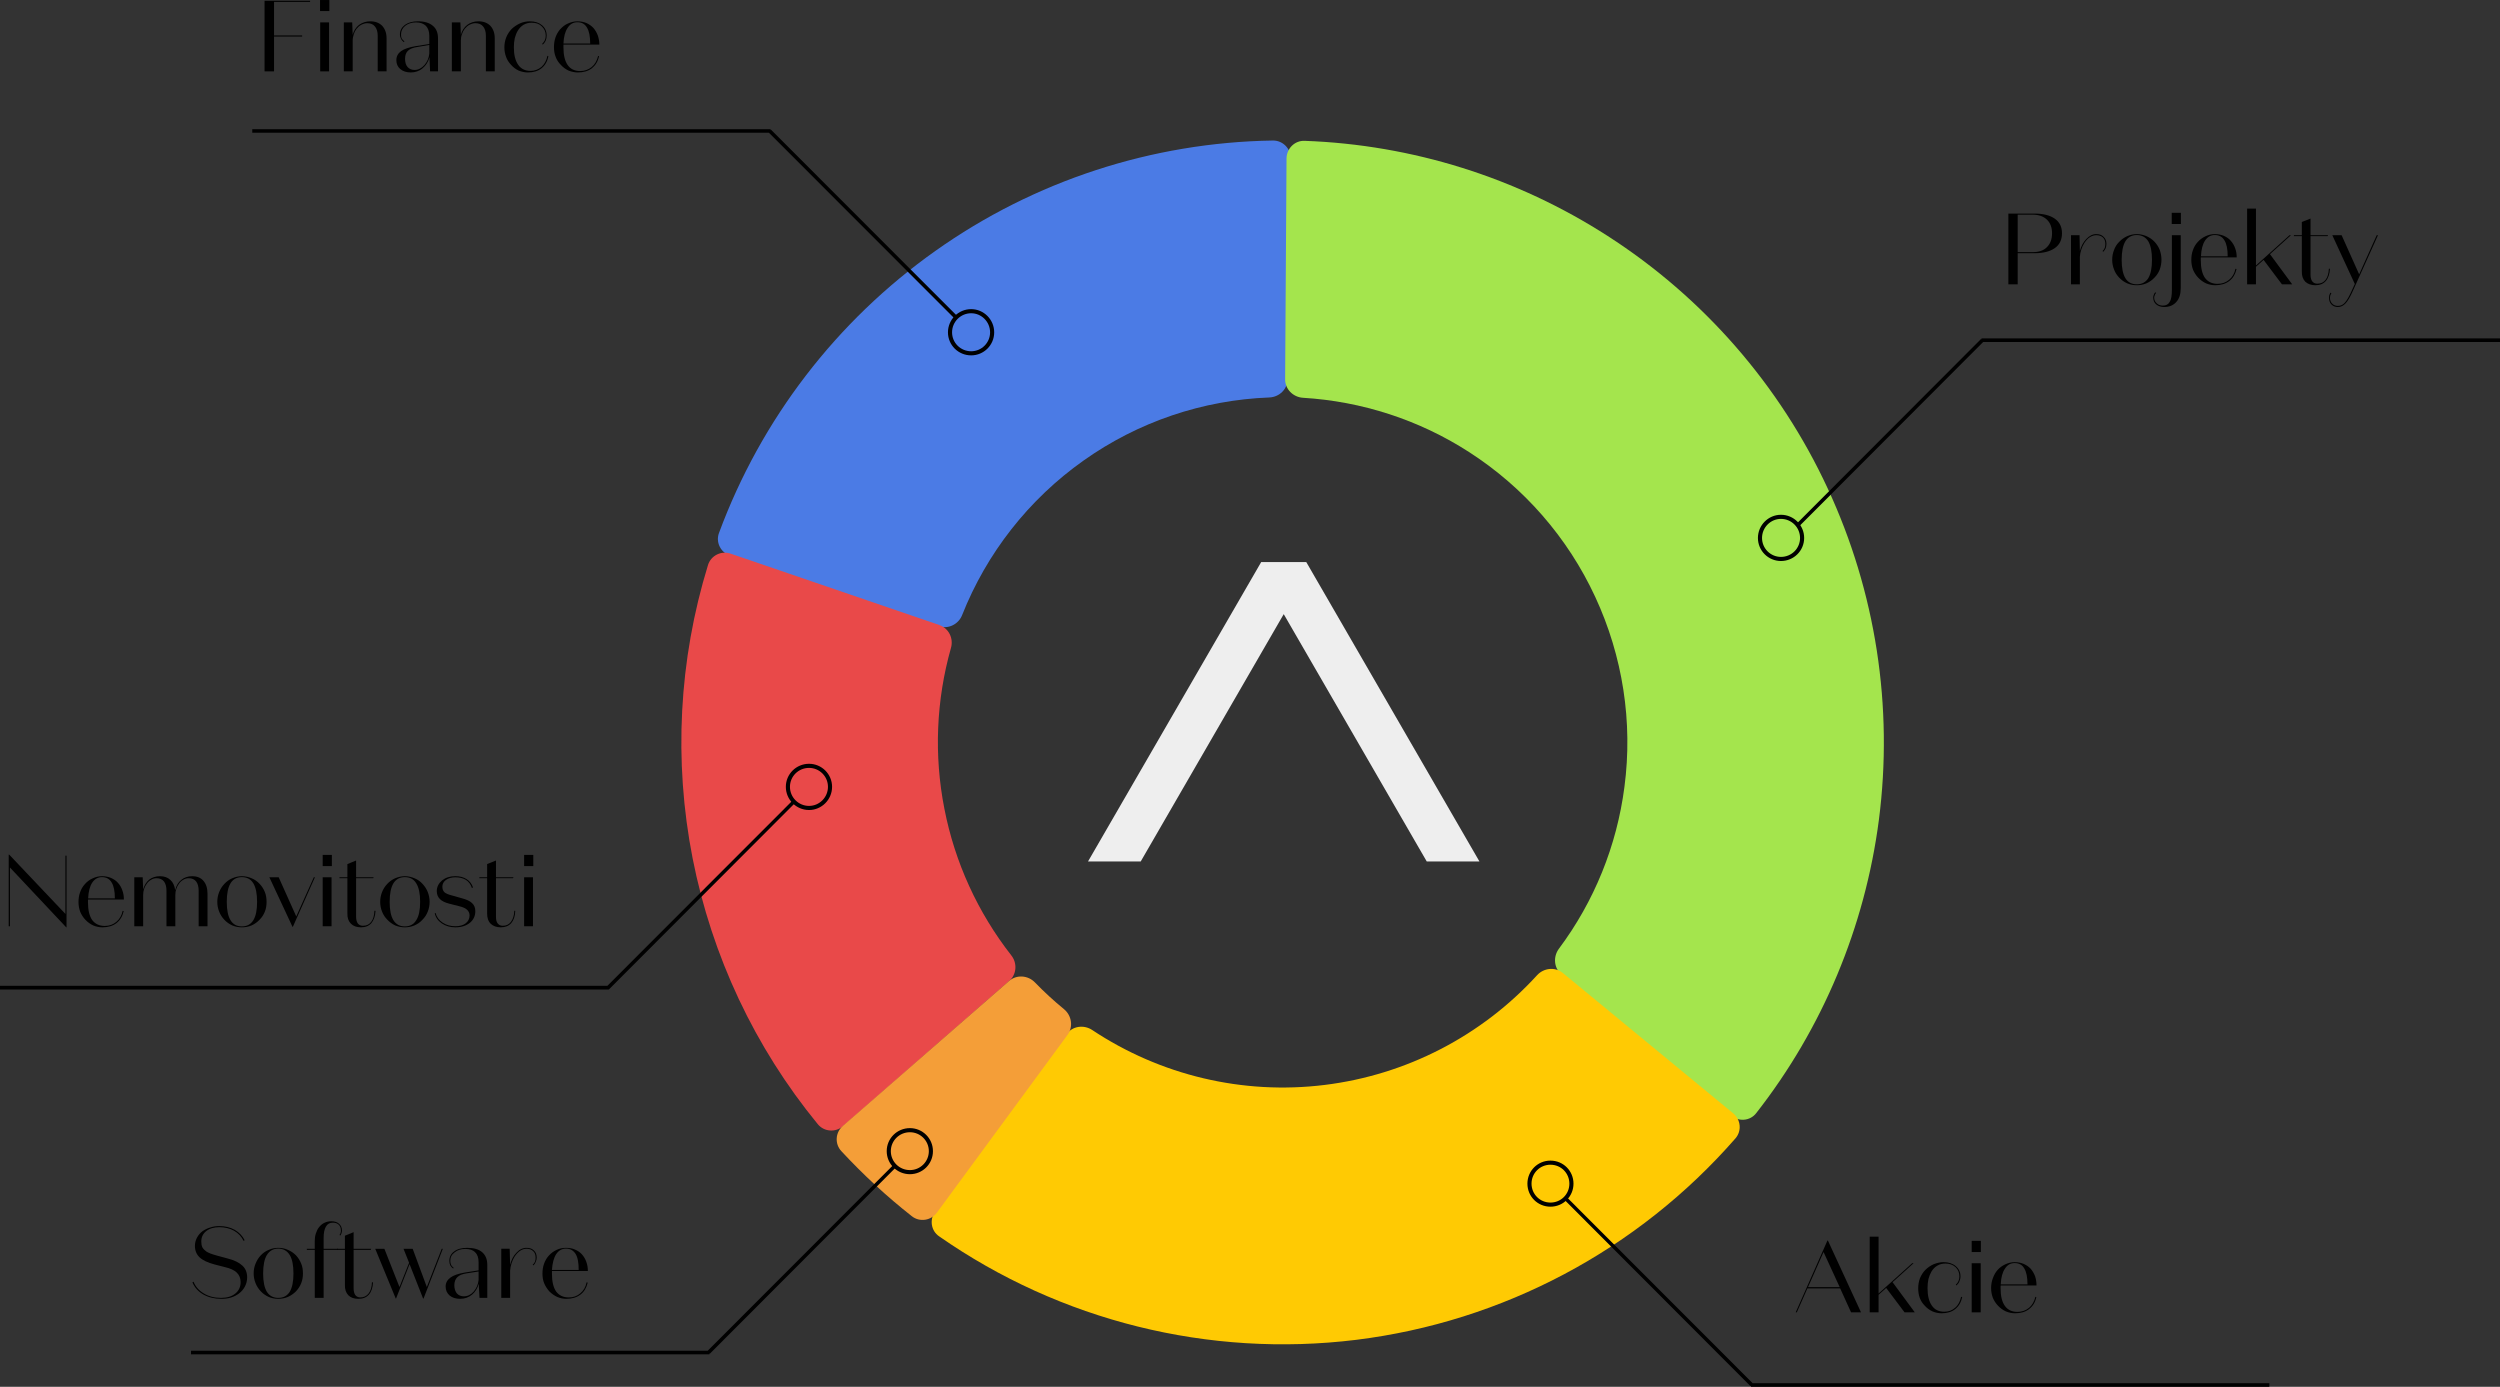
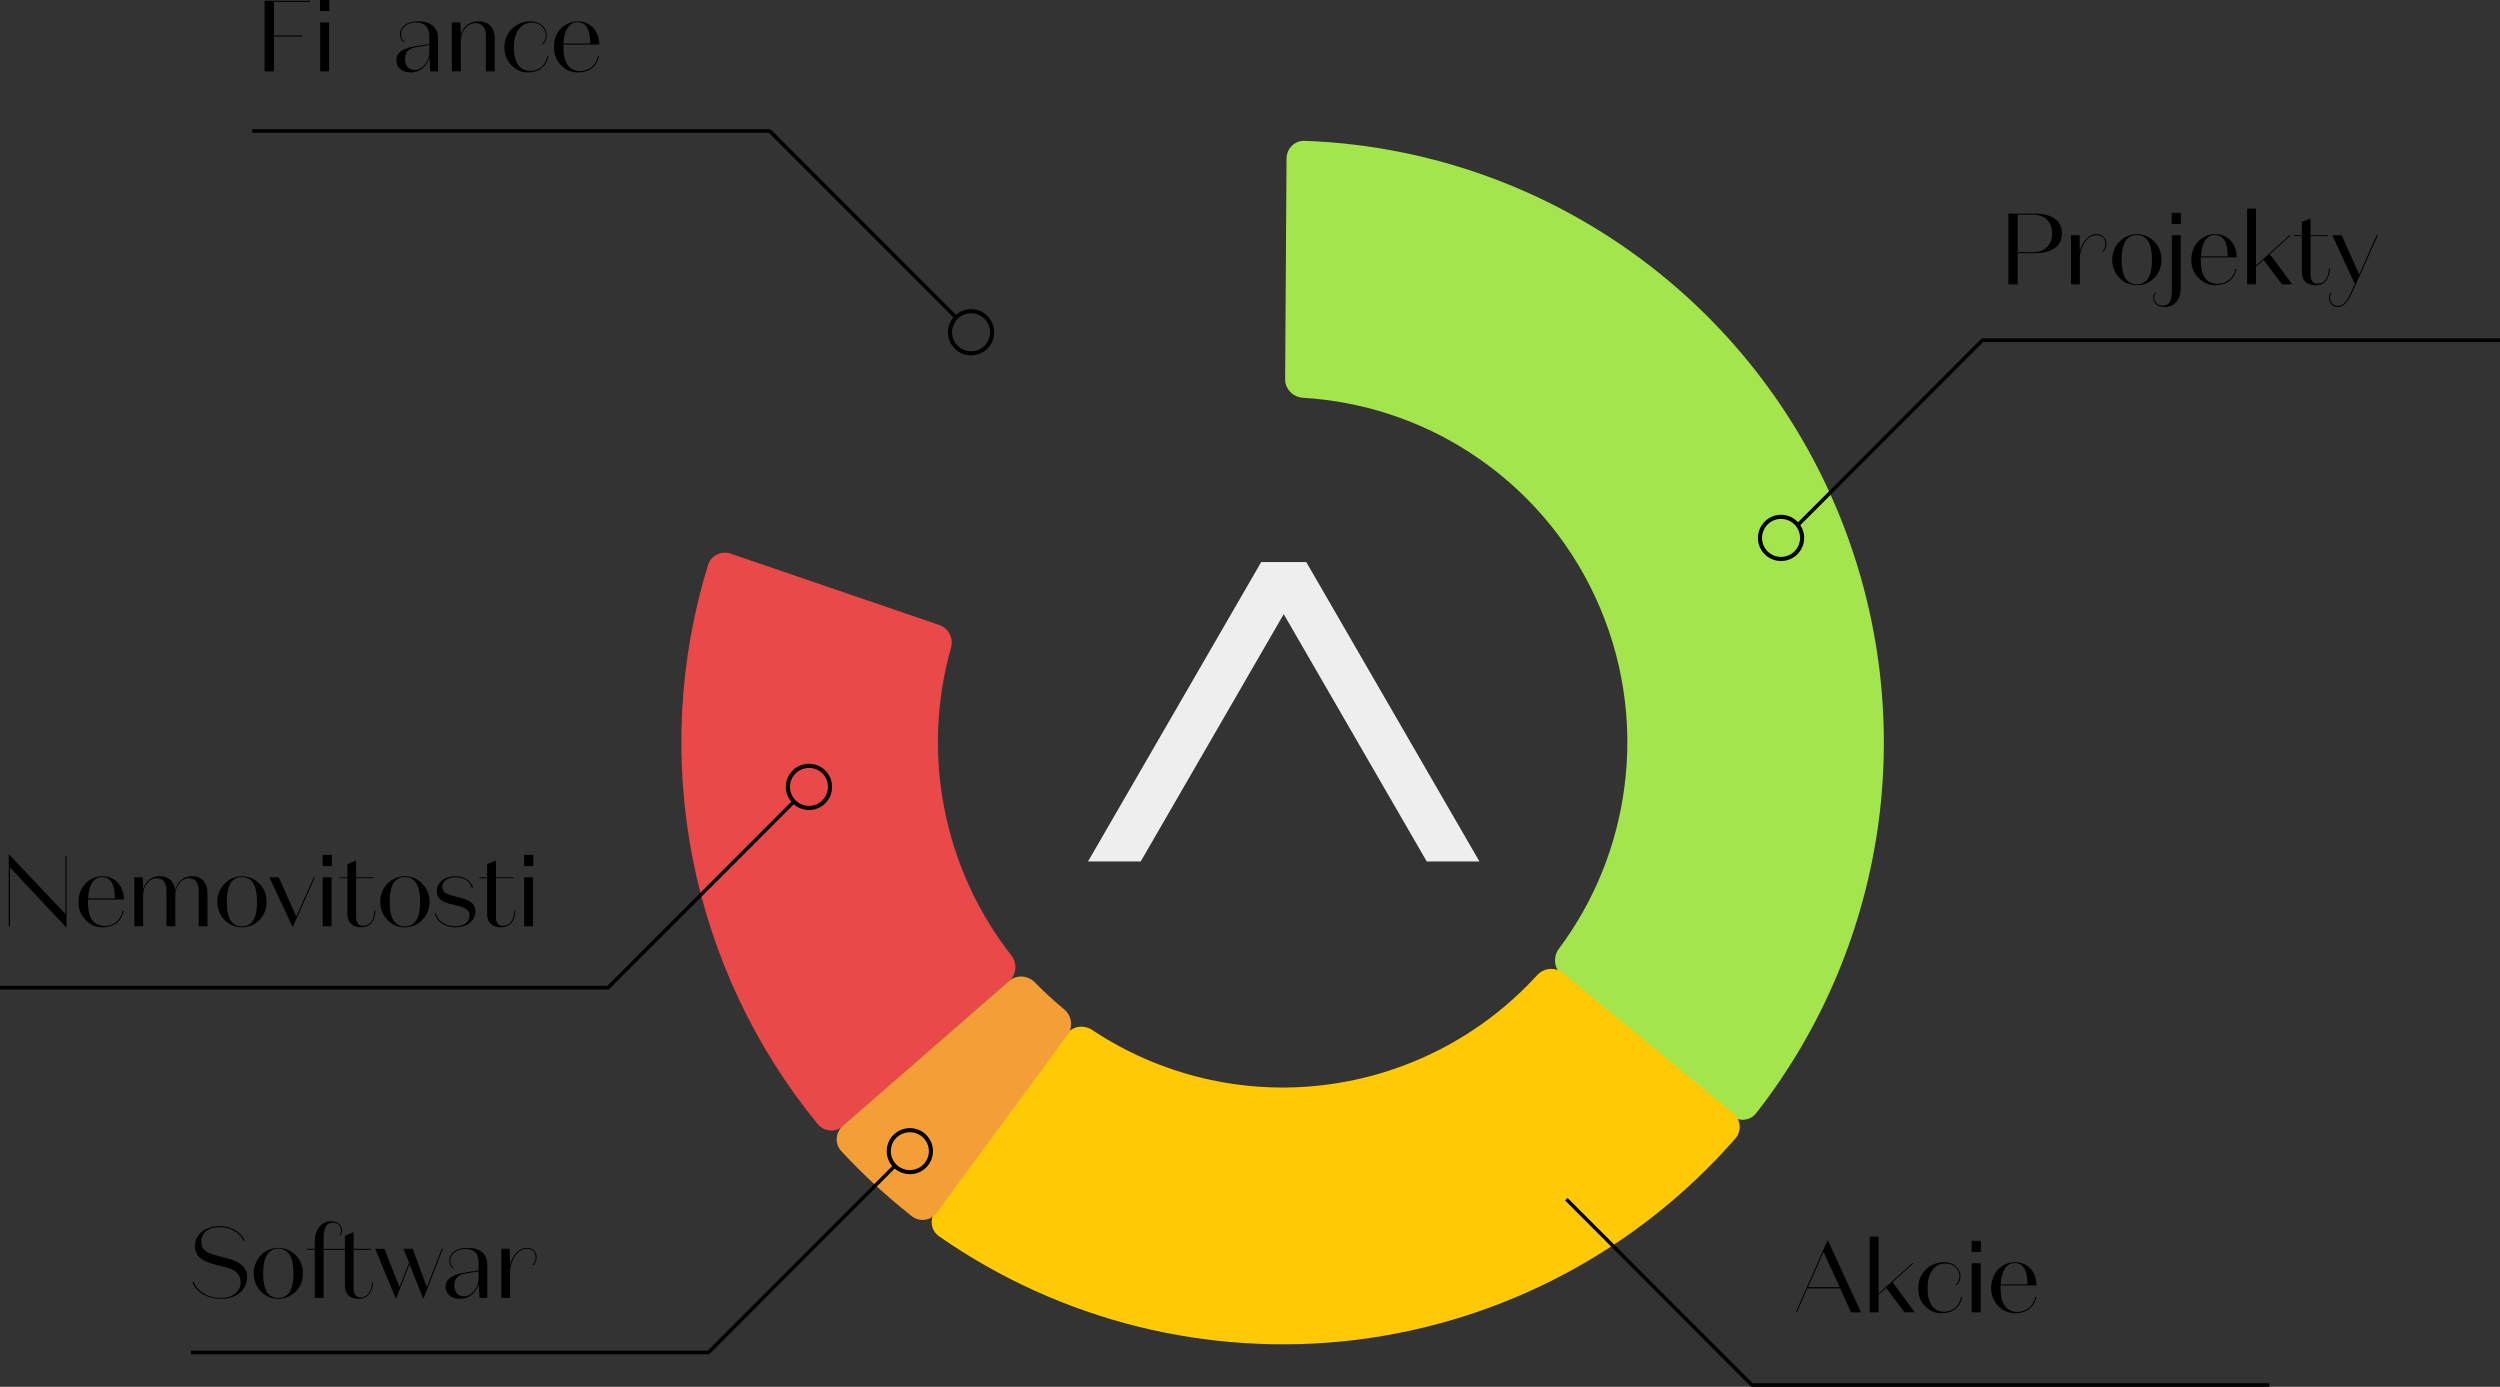
<svg xmlns="http://www.w3.org/2000/svg" xml:space="preserve" width="160.836mm" height="89.22mm" version="1.1" style="shape-rendering:geometricPrecision; text-rendering:geometricPrecision; image-rendering:optimizeQuality; fill-rule:evenodd; clip-rule:evenodd" viewBox="0 0 16084 8922">
  <rect x="0" y="0" width="16084" height="8922" fill="#333333" stroke="none" />
  <defs>
    <style type="text/css">
   
    .str0 {stroke:black;stroke-width:26.46}
    .fil2 {fill:none}
    .fil3 {fill:black}
    .fil1 {fill:#4B7BE5}
    .fil5 {fill:#A4E54D}
    .fil4 {fill:#E94949}
    .fil0 {fill:#EEEEEE}
    .fil7 {fill:#F49E38}
    .fil6 {fill:#FFCA03}
   
  </style>
  </defs>
  <g id="Layer_x0020_1">
    <g id="_676578400">
      <polygon class="fil0" points="7339,5542 8259,3951 9179,5542 9518,5542 8404,3616 8114,3616 7000,5542 " />
-       <path class="fil1" d="M4697 3575c-61,-21 -94,-87 -71,-147 270,-730 755,-1363 1392,-1814 636,-451 1394,-698 2171,-710 64,-1 116,52 115,116l-20 1419c-1,65 -53,115 -117,118 -429,16 -845,157 -1196,406 -352,249 -623,595 -781,994 -23,59 -89,92 -149,72l-1344 -454z" />
      <path class="fil2 str0" d="M6112 2138c0,-75 61,-136 136,-136 74,0 135,61 135,136 0,75 -61,135 -135,135 -75,0 -136,-60 -136,-135z" />
      <polygon class="fil3" points="1623,831 4958,831 4958,838 4961,835 6154,2029 6138,2046 4947,854 1623,854 " />
      <path class="fil4" d="M5424 7245c-49,42 -122,37 -163,-13 -405,-494 -681,-1081 -805,-1710 -123,-628 -89,-1276 99,-1887 19,-61 85,-94 146,-73l1342 459c61,21 93,86 75,148 -95,336 -110,691 -42,1035 67,344 215,667 430,942 40,50 35,123 -13,165l-1069 934z" />
      <path class="fil2 str0" d="M5069 5062c0,75 61,136 136,136 74,0 135,-61 135,-136 0,-75 -61,-135 -135,-135 -75,0 -136,60 -136,135z" />
      <polygon class="fil3" points="0,6366 3917,6366 3917,6364 3918,6365 5111,5170 5095,5154 3908,6342 0,6342 " />
      <path class="fil5" d="M8277 1019c1,-64 53,-116 117,-113 692,25 1365,236 1949,612 616,396 1108,960 1416,1625 309,665 423,1404 329,2132 -90,689 -362,1340 -789,1886 -39,51 -112,57 -162,16l-1090 -907c-50,-41 -56,-114 -18,-166 228,-305 373,-663 422,-1042 55,-417 -11,-841 -188,-1222 -177,-382 -459,-705 -812,-932 -321,-207 -689,-326 -1068,-349 -64,-4 -116,-56 -115,-120l9 -1420z" />
      <path class="fil6" d="M11150 7162c50,41 57,114 15,162 -626,717 -1495,1179 -2441,1296 -947,116 -1902,-122 -2682,-666 -53,-36 -63,-109 -25,-161l845 -1140c38,-52 110,-62 164,-27 439,292 970,419 1496,354 527,-65 1011,-316 1367,-706 43,-47 116,-55 166,-14l1095 902z" />
      <path class="fil7" d="M6028 7801c-38,52 -111,63 -161,24 -163,-128 -314,-268 -454,-419 -44,-47 -39,-121 10,-163l1069 -932c48,-42 121,-37 166,9 59,61 122,119 188,173 49,41 60,113 22,165l-840 1143z" />
      <polygon class="fil3" points="1763,459 1702,459 1702,5 1995,5 1995,12 1763,12 1763,228 1944,228 1944,235 1763,235 " />
      <path class="fil3" d="M2119 71l-60 0 0 -71 60 0 0 71zm-59 73l57 0 0 315 -57 0 0 -315z" />
-       <path class="fil3" d="M2294 185c-8,11 -14,22 -18,35 -4,13 -7,26 -7,41l0 198 -57 0 0 -315 54 0 3 80c7,-27 21,-48 41,-64 21,-15 45,-23 72,-23 33,0 58,10 77,29 18,20 28,46 28,80l0 213 -57 0 0 -229c0,-26 -6,-46 -18,-60 -11,-14 -28,-21 -50,-21 -12,0 -25,4 -37,10 -12,6 -22,15 -31,26z" />
      <path class="fil3" d="M2762 345l0 -56 -76 13c-28,4 -48,12 -61,24 -13,12 -19,30 -19,52 0,22 5,40 16,53 11,12 26,19 45,19 24,0 45,-11 63,-31 18,-20 29,-45 32,-74zm-89 -48l89 -14 0 -54c0,-27 -8,-48 -22,-63 -15,-14 -36,-22 -63,-22 -29,0 -52,8 -70,22 -18,15 -27,33 -27,56 0,10 1,18 4,25 4,6 10,13 18,19l-4 5c-8,-6 -14,-13 -18,-21 -4,-8 -7,-18 -7,-28 0,-26 11,-46 32,-62 21,-15 49,-23 84,-23 42,0 74,10 96,29 22,18 33,45 33,81l0 212 -51 0 -4 -91c-7,29 -22,52 -44,71 -21,18 -47,27 -76,27 -28,0 -50,-7 -68,-22 -17,-14 -25,-34 -25,-57 0,-24 10,-43 30,-58 20,-14 51,-25 93,-32z" />
      <path class="fil3" d="M2990 185c-8,11 -14,22 -18,35 -5,13 -7,26 -7,41l0 198 -58 0 0 -315 55 0 3 80c7,-27 21,-48 41,-64 20,-15 45,-23 72,-23 33,0 58,10 77,29 18,20 28,46 28,80l0 213 -57 0 0 -229c0,-26 -6,-46 -18,-60 -11,-14 -28,-21 -50,-21 -12,0 -25,4 -37,10 -12,6 -22,15 -31,26z" />
      <path class="fil3" d="M3511 229c0,-25 -9,-44 -26,-60 -16,-16 -37,-23 -64,-23 -19,0 -36,4 -52,13 -15,9 -28,22 -38,39 -8,13 -14,29 -19,47 -4,18 -6,37 -6,59 0,49 9,86 28,113 18,26 45,39 79,39 27,0 51,-9 71,-26 19,-17 32,-41 38,-71l6 2c-6,34 -21,59 -44,78 -23,18 -52,27 -87,27 -21,0 -40,-4 -60,-12 -19,-9 -35,-21 -49,-37 -14,-15 -25,-31 -32,-51 -7,-19 -11,-39 -11,-61 0,-23 4,-45 12,-65 8,-20 20,-38 35,-54 16,-15 34,-27 54,-36 20,-9 41,-13 63,-13 33,0 59,9 78,25 20,17 30,39 30,67 0,11 -2,22 -6,32 -5,10 -11,19 -19,26l-4 -5c7,-7 13,-15 17,-23 4,-9 6,-19 6,-30z" />
      <path class="fil3" d="M3848 360l6 1c-7,34 -23,59 -46,78 -24,18 -54,27 -90,27 -20,0 -40,-4 -60,-12 -19,-9 -36,-21 -50,-37 -15,-15 -26,-32 -33,-51 -8,-20 -11,-40 -11,-63 0,-22 3,-43 10,-63 7,-20 17,-37 30,-52 15,-16 31,-29 50,-37 20,-9 40,-14 61,-14 21,0 40,4 58,11 17,8 32,18 45,32 12,14 21,30 28,48 6,18 10,38 10,59l-231 0c0,2 0,4 0,7 0,2 0,6 0,11 0,50 9,87 27,113 18,26 45,39 80,39 29,0 54,-9 75,-26 21,-18 34,-41 41,-71zm-133 -217c-27,0 -48,12 -63,36 -16,23 -25,57 -27,101l172 0c0,-47 -7,-81 -21,-103 -13,-23 -34,-34 -61,-34z" />
      <polygon class="fil3" points="59,5498 421,5880 421,5505 428,5505 428,5966 426,5966 64,5581 64,5959 56,5959 56,5498 " />
      <path class="fil3" d="M789 5860l7 1c-8,34 -23,59 -47,78 -24,18 -54,27 -90,27 -20,0 -40,-4 -59,-12 -19,-9 -36,-21 -51,-37 -14,-15 -25,-32 -33,-51 -7,-20 -11,-40 -11,-62 0,-23 3,-44 10,-63 7,-20 17,-38 31,-53 14,-16 31,-29 50,-37 19,-9 39,-14 60,-14 21,0 41,4 58,11 18,8 33,18 45,32 13,14 22,30 28,48 7,18 10,38 10,59l-230 0c-1,2 -1,4 -1,7 0,2 0,6 0,11 0,50 9,88 27,114 19,25 46,38 81,38 29,0 54,-9 74,-26 21,-17 35,-41 41,-71zm-133 -217c-26,0 -47,12 -63,36 -15,23 -24,57 -26,101l172 0c0,-47 -7,-81 -21,-103 -14,-23 -34,-34 -62,-34z" />
      <path class="fil3" d="M1151 5686c-7,9 -13,21 -17,33 -4,12 -6,25 -6,39l0 201 -57 0 0 -229c0,-26 -6,-46 -16,-59 -11,-14 -27,-21 -48,-21 -12,0 -24,3 -35,10 -11,6 -21,15 -28,26 -7,9 -13,21 -17,33 -4,12 -6,25 -6,39l0 201 -57 0 0 -315 54 0 3 78c8,-28 21,-48 39,-63 18,-14 42,-22 69,-22 28,0 50,8 67,24 17,15 27,37 31,66 7,-29 20,-51 39,-66 19,-16 43,-24 70,-24 32,0 56,10 73,30 17,20 26,47 26,83l0 209 -57 0 0 -229c0,-26 -6,-46 -16,-59 -11,-14 -27,-21 -48,-21 -12,0 -24,3 -35,10 -11,6 -21,15 -28,26z" />
      <path class="fil3" d="M1670 5917c-15,16 -32,28 -52,37 -19,8 -40,12 -62,12 -21,0 -42,-4 -61,-12 -20,-9 -37,-21 -52,-37 -14,-15 -25,-32 -33,-52 -8,-20 -12,-41 -12,-63 0,-22 4,-43 12,-63 8,-20 19,-37 33,-52 15,-16 32,-29 52,-37 19,-8 40,-13 61,-13 22,0 43,5 62,13 20,8 37,20 52,36 15,16 26,33 34,53 8,20 11,41 11,63 0,22 -3,43 -11,63 -8,20 -19,37 -34,52zm-16 -115c0,-53 -8,-92 -24,-119 -17,-27 -41,-40 -74,-40 -32,0 -57,13 -73,40 -16,27 -24,66 -24,119 0,53 8,92 24,118 16,27 41,40 73,40 33,0 57,-13 74,-40 16,-26 24,-65 24,-118z" />
      <polygon class="fil3" points="2026,5644 1884,5963 1882,5963 1733,5644 1793,5644 1906,5896 2019,5644 " />
      <path class="fil3" d="M2135 5572l-59 0 0 -72 59 0 0 72zm-59 72l57 0 0 315 -57 0 0 -315z" />
      <path class="fil3" d="M2235 5650l-51 0 0 -6 51 0 0 -85 56 -23 0 108 113 0 -3 6 -110 0 0 248c0,19 4,33 11,43 8,10 19,15 33,15 23,0 40,-8 53,-25 13,-17 20,-41 21,-72l7 1c-2,34 -11,60 -27,79 -16,18 -38,27 -67,27 -27,0 -49,-8 -64,-23 -16,-16 -24,-38 -23,-66l0 -227z" />
      <path class="fil3" d="M2718 5917c-14,16 -32,28 -52,37 -19,8 -40,12 -61,12 -22,0 -42,-4 -62,-12 -19,-9 -36,-21 -51,-37 -15,-15 -26,-32 -34,-52 -8,-20 -12,-41 -12,-63 0,-22 4,-43 12,-63 8,-20 19,-37 33,-52 15,-16 33,-29 52,-37 20,-8 40,-13 62,-13 21,0 42,5 61,13 20,8 38,20 52,36 15,16 26,33 34,53 8,20 12,41 12,63 0,22 -4,43 -12,63 -8,20 -19,37 -34,52zm-15 -115c0,-53 -8,-92 -25,-119 -16,-27 -41,-40 -73,-40 -33,0 -57,13 -74,40 -16,27 -24,66 -24,119 0,53 8,92 24,118 17,27 41,40 74,40 32,0 57,-13 73,-40 17,-26 25,-65 25,-118z" />
      <path class="fil3" d="M2929 5644c-24,0 -44,6 -60,17 -15,11 -23,26 -23,43 0,15 4,27 13,36 9,8 25,15 49,21l60 17c32,8 56,19 69,32 14,13 21,30 21,52 0,31 -12,56 -35,75 -24,19 -55,29 -93,29 -33,0 -62,-8 -87,-25 -24,-16 -40,-38 -46,-65l6 -2c6,26 21,46 45,62 24,16 51,23 82,23 27,0 49,-6 65,-18 17,-13 26,-30 26,-52 0,-14 -6,-27 -16,-36 -10,-10 -27,-17 -51,-23l-63 -16c-28,-7 -48,-17 -61,-30 -13,-13 -20,-30 -20,-51 0,-27 12,-50 34,-69 23,-18 51,-27 85,-27 29,0 53,6 73,19 20,13 33,30 41,53l-7 4c-7,-23 -20,-40 -38,-52 -18,-11 -41,-17 -69,-17z" />
      <path class="fil3" d="M3134 5650l-50 0 0 -6 50 0 0 -85 57 -23 0 108 113 0 -4 6 -109 0 0 248c0,19 3,33 11,43 8,10 19,15 33,15 22,0 39,-8 52,-25 13,-17 21,-41 22,-72l6 1c-1,34 -10,60 -26,79 -16,18 -39,27 -67,27 -28,0 -49,-8 -65,-23 -16,-16 -23,-38 -23,-66l0 -227z" />
      <path class="fil3" d="M3431 5572l-59 0 0 -72 59 0 0 72zm-59 72l57 0 0 315 -57 0 0 -315z" />
      <path class="fil3" d="M1422 8350c38,0 69,-9 92,-28 23,-19 34,-43 34,-74 0,-24 -8,-44 -24,-60 -16,-16 -42,-28 -77,-36l-66 -17c-45,-12 -77,-27 -97,-46 -20,-19 -30,-44 -30,-74 0,-19 5,-36 13,-52 9,-17 21,-31 37,-43 15,-10 31,-18 49,-23 18,-6 37,-9 57,-9 38,0 71,8 100,24 29,17 50,39 64,67l-7 4c-13,-27 -33,-49 -61,-65 -27,-15 -59,-23 -95,-23 -34,0 -62,8 -84,25 -21,17 -32,39 -32,67 0,15 2,27 7,38 6,10 15,19 26,27 7,4 16,9 27,13 11,4 26,9 45,14l63 17c44,11 76,27 97,47 20,19 30,44 30,75 0,21 -5,41 -14,58 -9,18 -22,33 -39,46 -15,11 -32,20 -52,26 -20,6 -40,8 -62,8 -43,0 -81,-9 -115,-28 -33,-19 -56,-45 -70,-78l7 -4c13,32 35,57 67,76 32,19 68,28 110,28z" />
      <path class="fil3" d="M1904 8308c-15,15 -32,27 -52,36 -19,8 -40,12 -62,12 -21,0 -42,-4 -61,-12 -20,-9 -37,-21 -51,-36 -15,-16 -26,-33 -34,-53 -8,-20 -12,-41 -12,-62 0,-23 4,-44 12,-63 8,-20 19,-38 33,-53 15,-16 32,-28 52,-36 19,-9 40,-13 61,-13 22,0 43,4 62,13 20,8 37,20 52,35 15,16 26,34 34,54 8,19 11,40 11,63 0,21 -3,42 -11,62 -8,20 -19,37 -34,53zm-16 -115c0,-53 -8,-93 -24,-119 -17,-27 -41,-41 -74,-41 -32,0 -56,14 -73,41 -16,26 -24,66 -24,119 0,52 8,91 24,118 17,26 41,39 73,39 33,0 57,-13 74,-39 16,-27 24,-66 24,-118z" />
      <path class="fil3" d="M2025 8034l0 -51c0,-17 2,-32 7,-47 5,-15 11,-29 20,-40 10,-13 22,-23 35,-29 14,-7 29,-10 45,-10 20,0 37,5 49,16 13,11 19,26 19,44 0,6 -1,11 -3,17 -2,6 -5,11 -8,15l-5 -4c4,-4 6,-9 7,-13 2,-4 2,-9 2,-15 0,-16 -4,-29 -14,-38 -9,-9 -22,-13 -38,-13 -20,0 -34,8 -44,25 -10,16 -15,41 -15,74l0 69 93 0 -4 7 -89 0 0 309 -57 0 0 -309 -51 0 0 -7 51 0z" />
      <path class="fil3" d="M2219 8041l-51 0 0 -7 51 0 0 -84 56 -23 0 107 113 0 -3 7 -110 0 0 247c0,19 4,34 11,44 8,10 19,15 33,15 22,0 40,-9 53,-26 13,-17 20,-41 21,-71l7 0c-2,35 -11,61 -27,79 -16,18 -38,27 -67,27 -28,0 -49,-7 -65,-23 -15,-16 -23,-38 -22,-66l0 -226z" />
      <polygon class="fil3" points="2725,8354 2722,8354 2635,8133 2548,8354 2546,8354 2414,8034 2473,8034 2570,8280 2632,8124 2596,8034 2655,8034 2746,8280 2842,8034 2849,8034 " />
      <path class="fil3" d="M3079 8235l0 -55 -76 12c-28,4 -48,12 -61,25 -12,12 -19,29 -19,52 0,22 6,39 16,52 12,13 27,19 45,19 24,0 45,-10 63,-30 18,-21 29,-46 32,-75zm-89 -48l89 -14 0 -53c0,-28 -7,-49 -22,-63 -14,-15 -35,-22 -63,-22 -28,0 -51,7 -69,22 -19,14 -28,32 -28,55 0,10 2,18 5,25 3,7 9,13 17,20l-4 4c-7,-5 -13,-12 -18,-20 -4,-9 -6,-18 -6,-29 0,-26 10,-46 31,-61 21,-16 49,-23 84,-23 42,0 74,9 96,28 22,19 33,46 33,81l0 213 -50 0 -5 -91c-7,28 -22,52 -43,70 -22,18 -47,27 -77,27 -27,0 -50,-7 -67,-21 -17,-15 -26,-34 -26,-58 0,-23 10,-42 30,-57 20,-15 51,-26 93,-33z" />
      <path class="fil3" d="M3279 8034l3 103c8,-32 21,-58 41,-78 19,-21 41,-31 65,-31 20,0 35,5 47,17 12,11 18,26 18,46 0,9 -2,19 -6,27 -3,9 -8,16 -15,23l-5 -4c7,-6 12,-13 15,-20 3,-8 4,-17 4,-26 0,-18 -5,-31 -15,-41 -11,-11 -25,-16 -43,-16 -15,0 -28,4 -42,13 -13,9 -24,21 -35,37 -8,13 -15,28 -20,44 -5,15 -8,31 -9,46l0 176 -57 0 0 -316 54 0z" />
-       <path class="fil3" d="M3774 8250l7 2c-8,33 -23,59 -47,77 -24,18 -54,27 -90,27 -20,0 -40,-4 -59,-12 -19,-9 -36,-21 -51,-36 -14,-16 -25,-33 -33,-52 -8,-19 -11,-40 -11,-62 0,-23 3,-44 10,-63 7,-20 17,-38 31,-53 14,-16 31,-28 50,-37 19,-9 39,-13 60,-13 21,0 41,3 58,11 18,7 33,18 45,31 12,14 22,30 28,48 7,19 10,38 10,59l-231 0c0,2 0,4 0,7 0,2 0,6 0,11 0,50 9,88 27,114 19,25 46,38 81,38 29,0 53,-8 74,-26 21,-17 35,-41 41,-71zm-133 -217c-26,0 -47,12 -63,36 -15,23 -24,57 -27,101l172 0c0,-46 -6,-81 -20,-103 -14,-22 -34,-34 -62,-34z" />
      <path class="fil3" d="M11632 8281l204 0 -104 -226 -100 226zm341 162l-64 0 -70 -154 -211 0 -68 154 -7 0 204 -462 3 0 213 462z" />
      <polygon class="fil3" points="12319,8443 12253,8443 12135,8286 12086,8330 12086,8443 12029,8443 12029,7956 12086,7956 12086,8322 12302,8127 12311,8127 12176,8249 " />
      <path class="fil3" d="M12606 8212c0,-24 -8,-44 -25,-60 -17,-15 -38,-23 -64,-23 -20,0 -37,4 -52,13 -16,9 -29,22 -39,39 -8,14 -14,29 -19,47 -4,18 -6,38 -6,59 0,49 9,86 28,113 18,26 45,39 79,39 28,0 51,-8 71,-26 20,-17 32,-41 38,-70l7 2c-7,33 -22,59 -45,77 -22,18 -52,27 -87,27 -20,0 -40,-4 -59,-12 -19,-9 -36,-21 -50,-37 -14,-14 -25,-31 -32,-50 -7,-19 -10,-40 -10,-62 0,-23 4,-44 11,-64 9,-21 20,-39 35,-54 16,-16 34,-28 54,-37 21,-8 42,-13 63,-13 33,0 59,9 79,26 20,17 30,39 30,66 0,12 -3,22 -7,32 -4,10 -11,19 -19,26l-4 -5c8,-7 13,-14 17,-23 4,-9 6,-19 6,-30z" />
      <path class="fil3" d="M12744 8055l-59 0 0 -72 59 0 0 72zm-59 72l58 0 0 316 -58 0 0 -316z" />
      <path class="fil3" d="M13095 8343l6 2c-7,33 -23,59 -47,77 -23,18 -53,27 -89,27 -21,0 -40,-4 -60,-12 -19,-9 -36,-21 -51,-37 -14,-15 -25,-32 -33,-51 -7,-19 -11,-40 -11,-62 0,-23 4,-44 11,-63 7,-20 17,-38 30,-53 14,-16 31,-28 50,-37 20,-9 40,-14 60,-14 22,0 41,4 58,11 18,8 33,18 46,32 12,14 21,30 28,48 6,18 9,38 9,59l-230 0c0,2 -1,4 -1,7 0,2 0,6 0,11 0,50 9,88 28,114 18,25 45,38 80,38 29,0 54,-9 75,-26 20,-17 34,-41 41,-71zm-134 -217c-26,0 -47,12 -62,36 -16,23 -25,57 -27,101l172 0c0,-46 -7,-81 -21,-103 -13,-23 -34,-34 -62,-34z" />
      <path class="fil3" d="M13266 1501c0,41 -15,73 -46,95 -31,22 -75,33 -131,33l-108 0 0 200 -60 0 0 -455 168 0c56,0 100,11 131,33 31,22 46,53 46,94zm-285 -120l0 241 97 0c39,0 69,-10 90,-31 22,-21 34,-51 34,-90 0,-38 -11,-67 -33,-88 -22,-21 -52,-32 -91,-32l-97 0z" />
      <path class="fil3" d="M13379 1513l2 102c8,-31 22,-57 41,-77 20,-21 41,-32 65,-32 20,0 36,6 47,18 12,11 18,26 18,45 0,10 -2,20 -5,28 -4,9 -9,16 -16,23l-4 -5c6,-6 11,-12 14,-20 3,-7 4,-16 4,-26 0,-17 -5,-31 -15,-41 -11,-10 -25,-15 -43,-15 -14,0 -28,4 -42,13 -13,8 -24,21 -35,37 -8,13 -15,27 -20,43 -5,16 -8,31 -9,47l0 176 -57 0 0 -316 55 0z" />
      <path class="fil3" d="M13861 1786c-15,16 -32,28 -52,37 -19,8 -40,12 -62,12 -21,0 -42,-4 -61,-12 -20,-9 -37,-21 -52,-37 -14,-15 -26,-32 -33,-52 -8,-20 -12,-41 -12,-63 0,-22 4,-43 12,-63 7,-20 18,-37 33,-52 15,-16 32,-28 52,-37 19,-8 40,-13 61,-13 22,0 43,5 62,13 20,9 37,20 52,36 15,16 26,33 34,53 7,20 11,41 11,63 0,22 -4,43 -11,63 -8,20 -19,37 -34,52zm-16 -115c0,-52 -8,-92 -24,-119 -17,-26 -41,-40 -74,-40 -32,0 -57,14 -73,40 -16,27 -24,67 -24,119 0,53 8,92 24,119 16,26 41,39 73,39 33,0 57,-13 74,-39 16,-27 24,-66 24,-119z" />
      <path class="fil3" d="M14031 1441l-59 0 0 -72 59 0 0 72zm-1 72l0 340c0,38 -9,68 -28,89 -19,22 -45,33 -79,33 -21,0 -38,-6 -51,-17 -13,-11 -19,-26 -19,-44 0,-6 1,-12 4,-18 2,-7 5,-11 9,-15l6 3c-5,5 -8,10 -9,15 -2,5 -4,10 -4,15 0,16 6,28 16,37 10,10 23,15 40,15 21,0 35,-8 44,-24 10,-15 14,-41 14,-79l0 -350 57 0z" />
      <path class="fil3" d="M14382 1729l7 2c-8,33 -23,59 -47,77 -24,18 -54,27 -90,27 -20,0 -40,-4 -59,-12 -19,-9 -36,-21 -51,-37 -14,-15 -25,-32 -33,-51 -7,-19 -11,-40 -11,-62 0,-23 3,-44 10,-63 7,-20 17,-38 31,-53 14,-16 31,-28 50,-37 19,-9 39,-14 60,-14 21,0 41,4 58,11 18,8 33,18 45,32 12,14 22,30 28,48 7,18 10,38 10,59l-230 0c-1,2 -1,4 -1,7 0,2 0,6 0,11 0,50 9,88 27,114 19,25 46,38 81,38 29,0 54,-9 74,-26 21,-17 35,-41 41,-71zm-133 -217c-26,0 -47,12 -63,36 -15,23 -24,57 -26,101l172 0c0,-47 -7,-81 -21,-103 -14,-23 -34,-34 -62,-34z" />
      <polygon class="fil3" points="14747,1829 14681,1829 14563,1672 14514,1716 14514,1829 14457,1829 14457,1342 14514,1342 14514,1708 14730,1513 14739,1513 14604,1635 " />
      <path class="fil3" d="M14809 1519l-51 0 0 -6 51 0 0 -85 56 -22 0 107 113 0 -3 6 -110 0 0 248c0,19 4,33 11,43 8,10 19,15 33,15 22,0 40,-8 53,-25 13,-17 20,-41 21,-71l7 0c-2,34 -11,61 -27,79 -16,18 -38,27 -67,27 -27,0 -49,-8 -65,-23 -15,-16 -23,-38 -22,-66l0 -227z" />
      <path class="fil3" d="M15041 1975c-17,0 -31,-6 -41,-16 -11,-11 -16,-26 -16,-43 0,-7 1,-13 2,-18 2,-5 4,-10 7,-15l6 3c-3,5 -5,11 -7,15 -1,5 -2,10 -2,15 0,15 5,28 14,37 9,10 22,15 37,15 17,0 32,-6 44,-20 13,-13 29,-41 47,-82l18 -39 -145 -314 60 0 113 252 113 -252 8 0 -160 355c-18,41 -34,69 -49,84 -14,15 -30,23 -49,23z" />
-       <path class="fil2 str0" d="M10110 7615c0,75 -60,135 -135,135 -75,0 -135,-60 -135,-135 0,-75 60,-135 135,-135 75,0 135,60 135,135z" />
      <polygon class="fil3" points="14600,8922 11265,8922 11265,8914 11262,8918 10069,7723 10085,7707 11276,8899 14600,8899 " />
      <path class="fil2 str0" d="M5718 7406c0,75 61,135 136,135 74,0 135,-60 135,-135 0,-75 -61,-135 -135,-135 -75,0 -136,60 -136,135z" />
      <polygon class="fil3" points="1229,8713 4564,8713 4564,8706 4567,8709 5760,7514 5744,7498 4553,8690 1229,8690 " />
      <path class="fil2 str0" d="M11594 3461c0,75 -61,135 -136,135 -74,0 -135,-60 -135,-135 0,-75 61,-136 135,-136 75,0 136,61 136,136z" />
      <polygon class="fil3" points="16084,2177 12748,2177 12748,2184 12745,2181 11552,3376 11569,3392 12759,2200 16084,2200 " />
    </g>
  </g>
</svg>